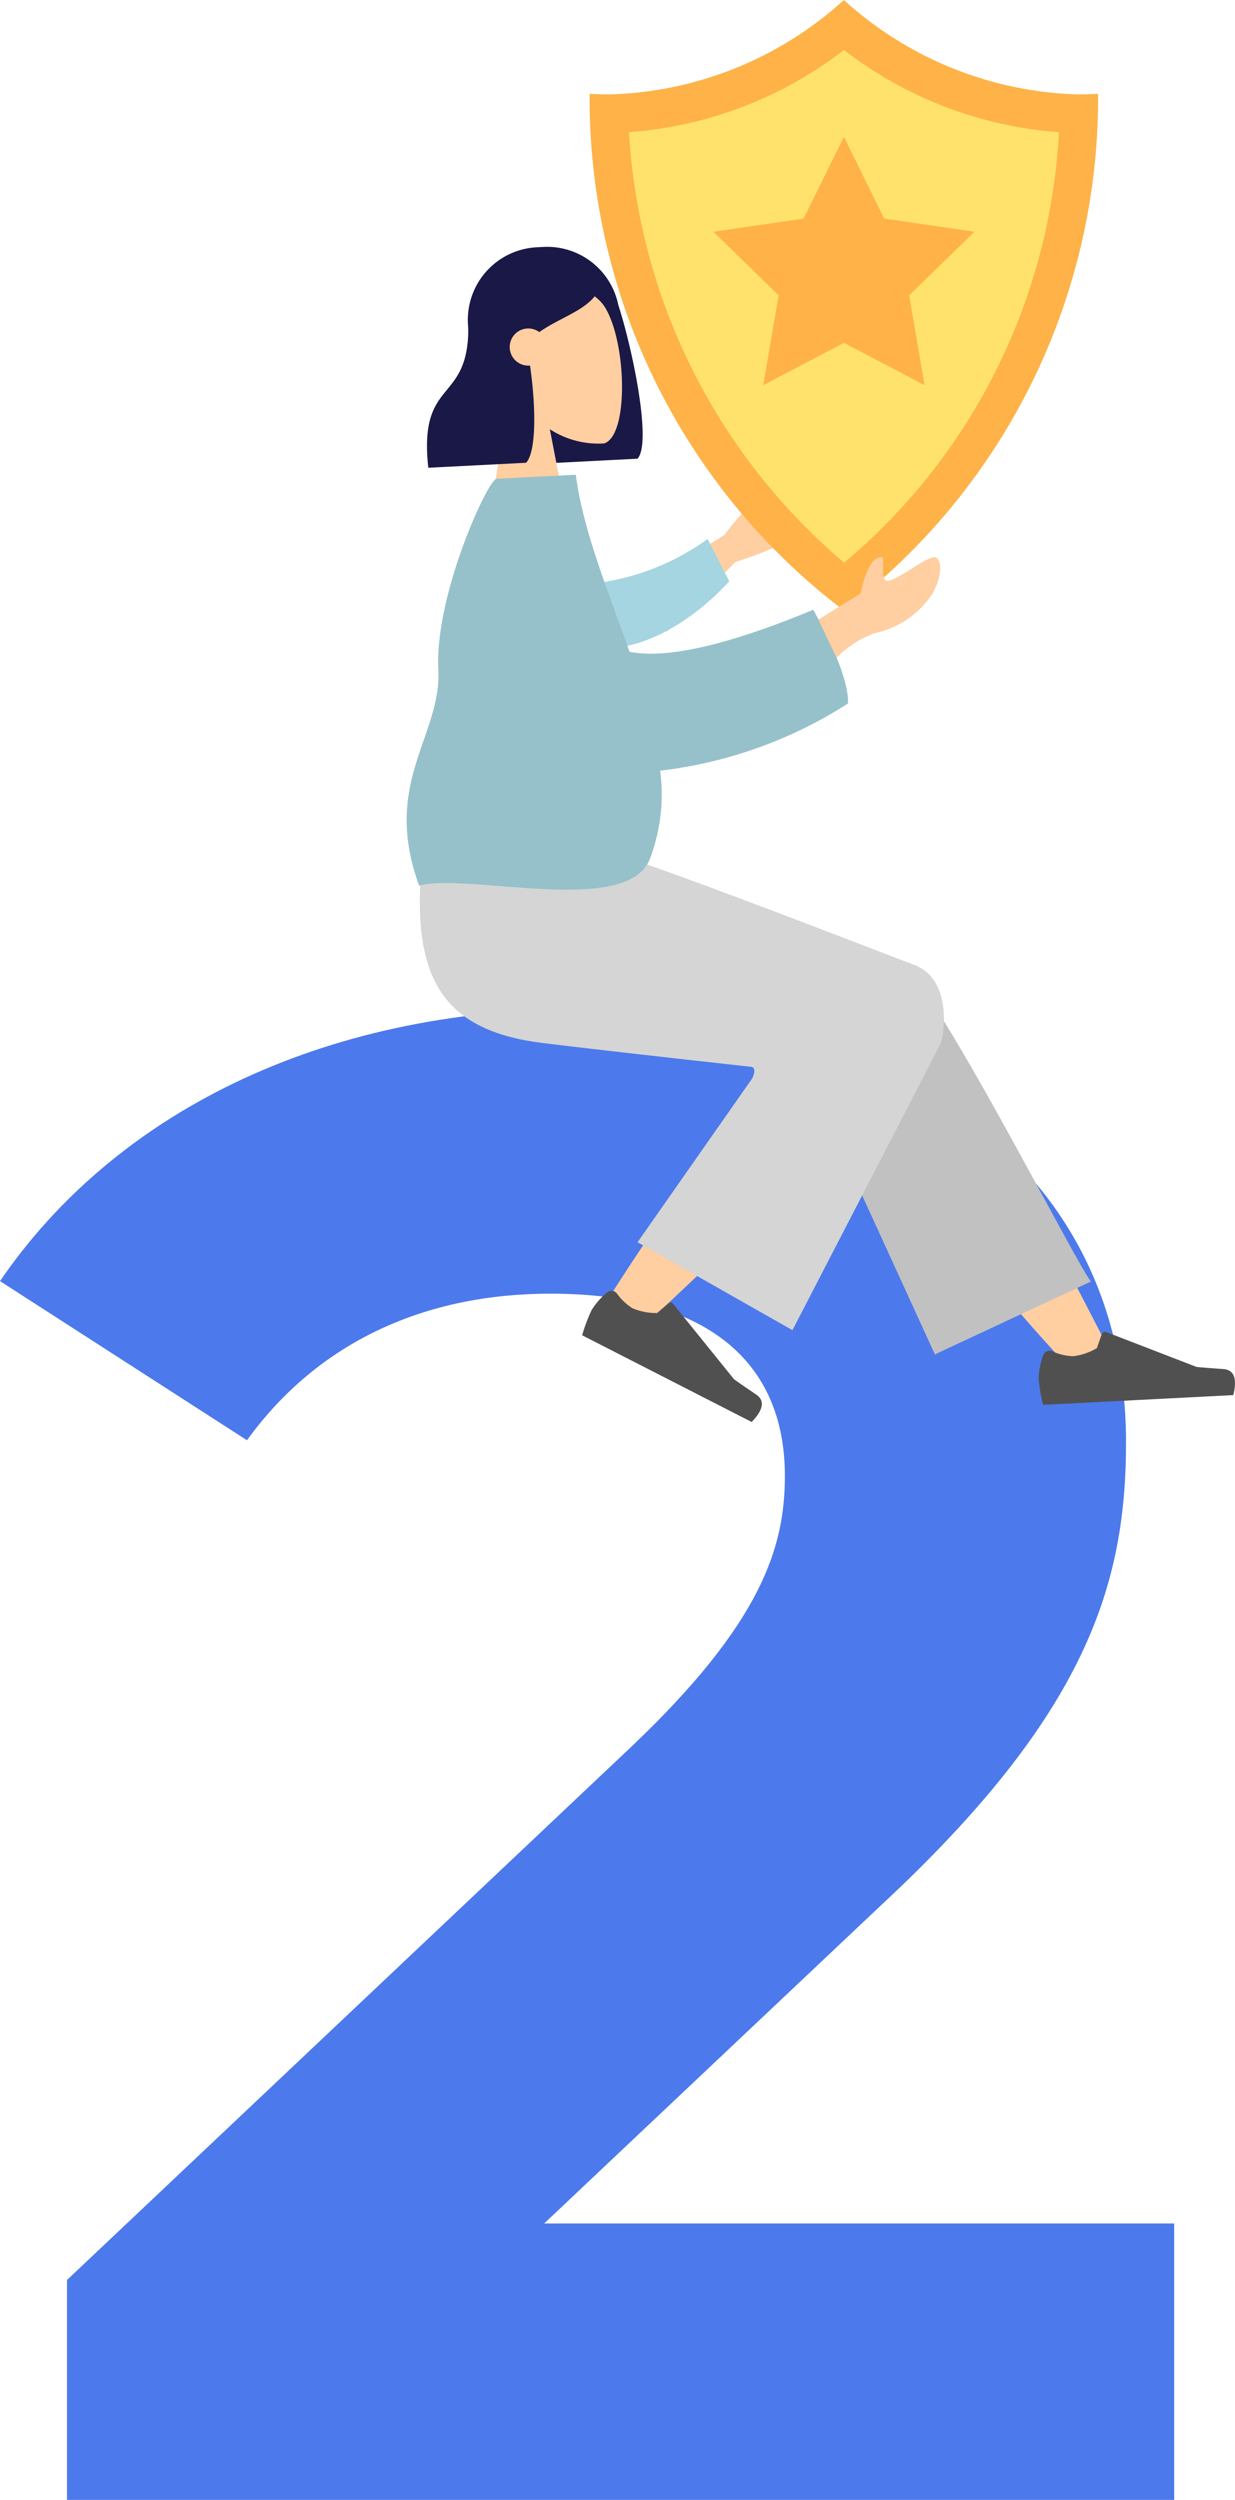
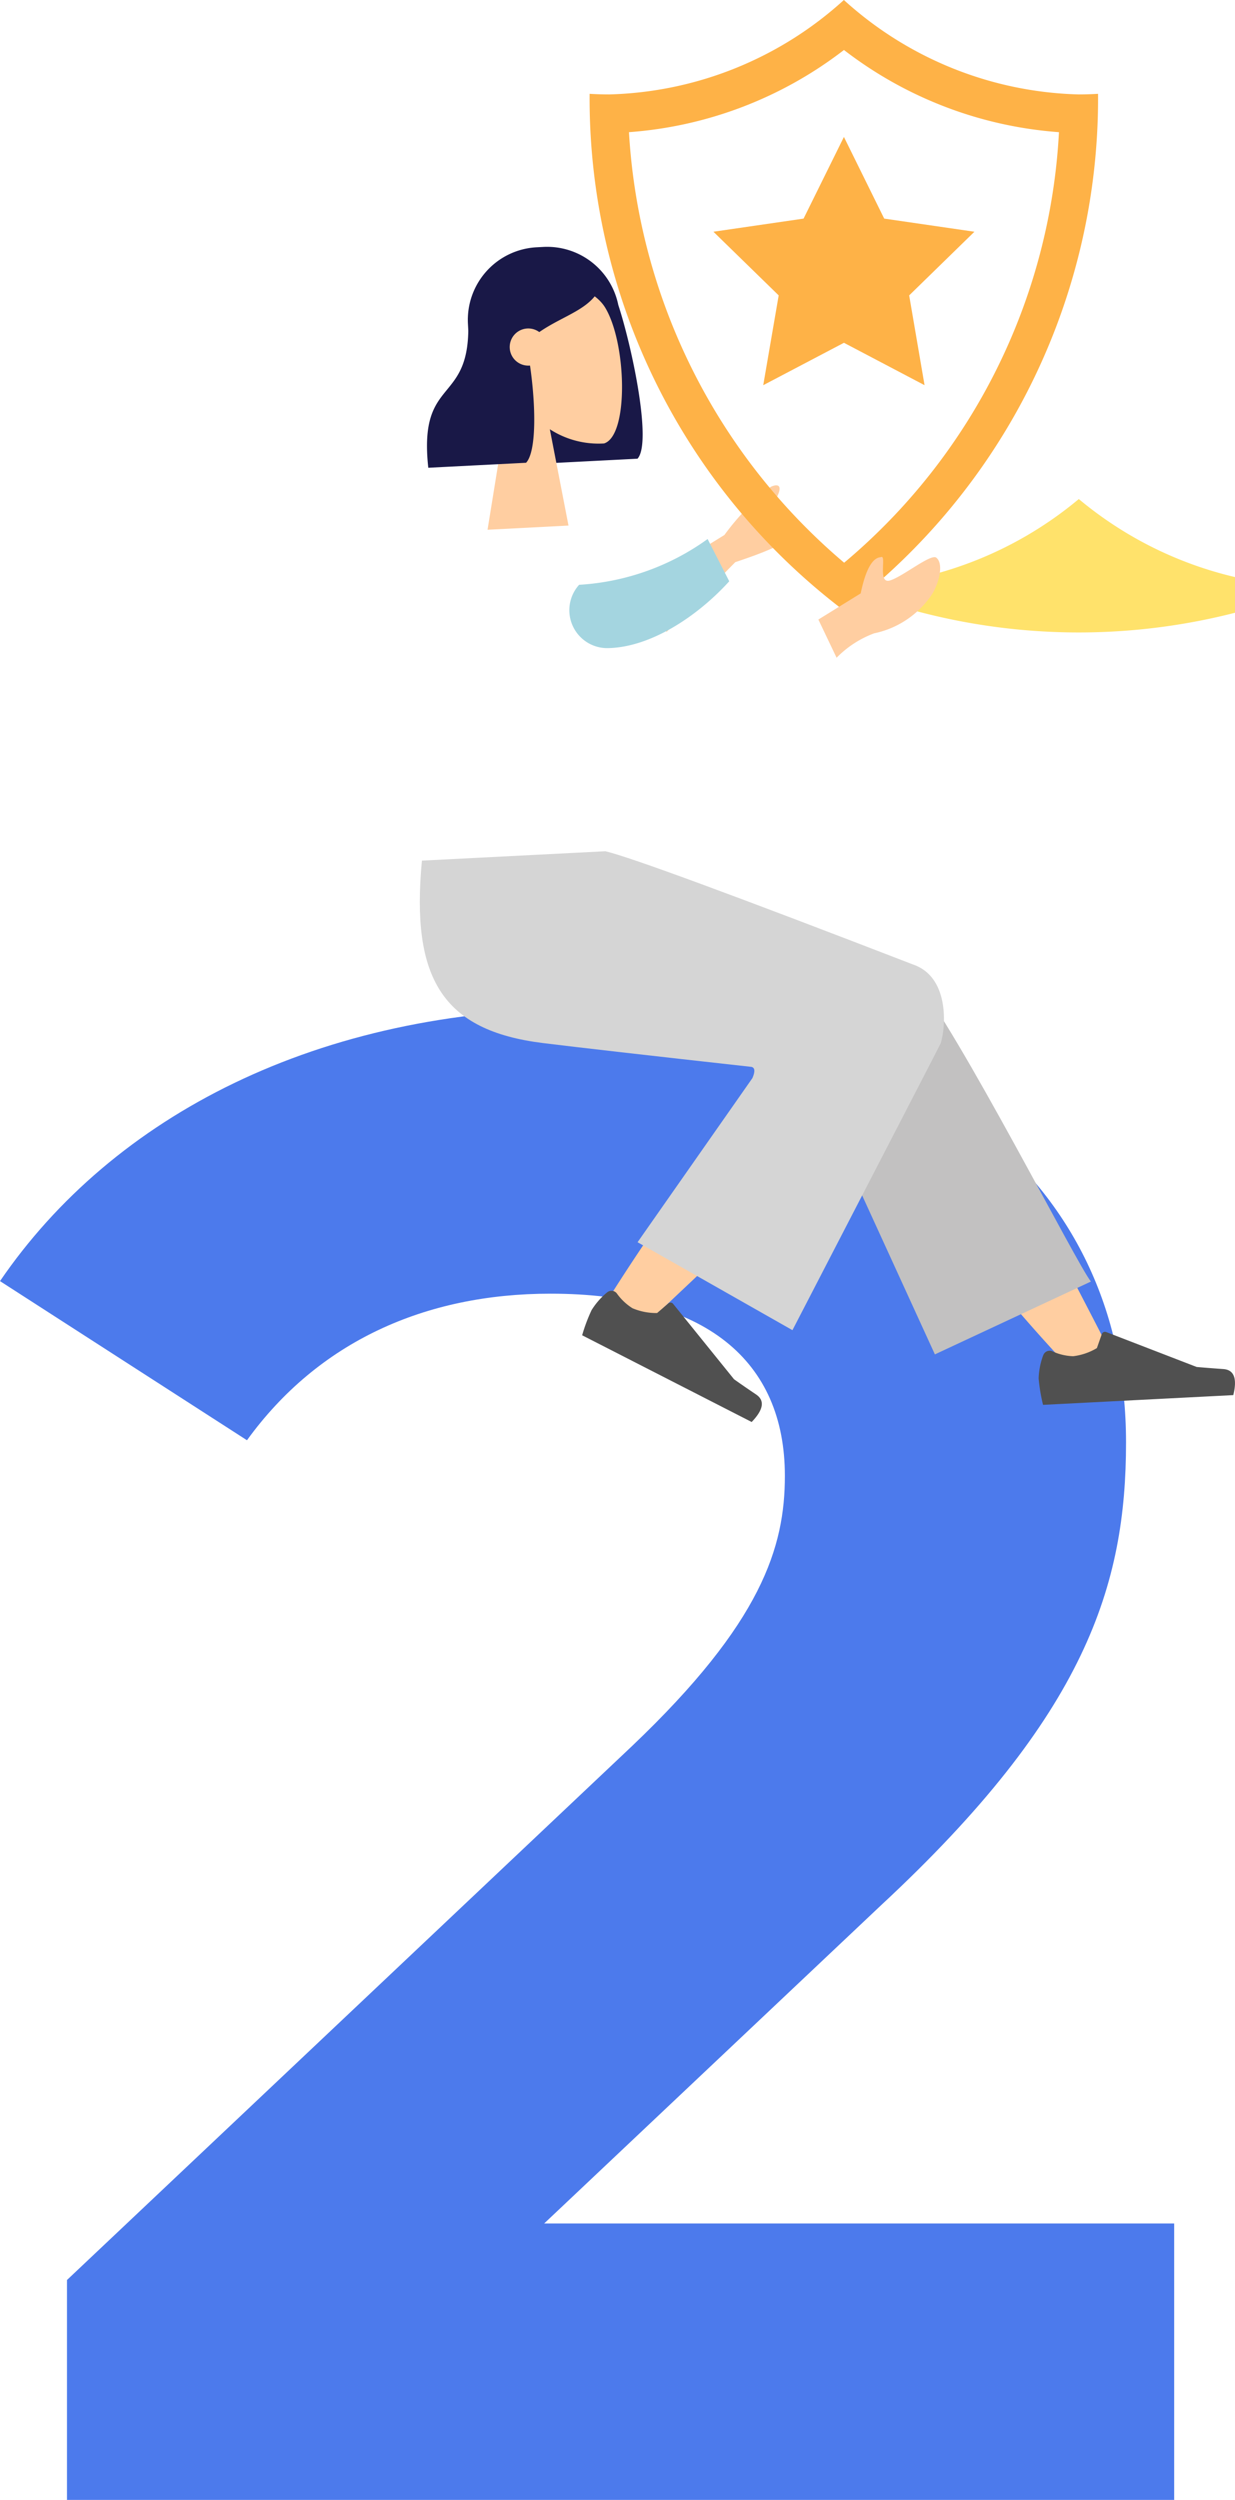
<svg xmlns="http://www.w3.org/2000/svg" width="59.006" height="119.376" viewBox="0 0 59.006 119.376">
  <defs>
    <style>.a{fill:#4c7aec;}.b{fill:#191847;}.c{fill:#ffcea1;}.d{fill:#c2c1c1;}.e{fill:#505050;}.f{fill:#d5d5d5;}.g{fill:#a4d5e0;}.h{fill:#96c1ca;}.i{fill:#ffe26b;}.j{fill:#feb247;}</style>
  </defs>
  <g transform="translate(-239.1 -4554.624)">
    <path class="a" d="M26.1-13.2,42.2-28.4C52-37.5,53.9-43.7,53.9-50.5c0-12.7-10.4-20.7-26-20.7-12.6,0-22.4,5.1-27.8,13l11.8,7.6c3.4-4.7,8.5-7,14.5-7,7.4,0,11.2,3.2,11.2,8.7,0,3.4-1.1,7-7.3,12.9L3.3-10.5V0H56.2V-13.2Z" transform="translate(239 4674)" />
    <g transform="translate(258.535 4554.624)">
      <g transform="translate(0.967 11.785)">
        <path class="b" d="M1270.815,407.511c.66,2.019,1.62,6.582.918,7.342l-4.673.24,0-.025a3.47,3.47,0,0,1-3.256-3.286l-.173-3.384a3.47,3.47,0,0,1,3.287-3.641l.322-.017A3.471,3.471,0,0,1,1270.815,407.511Z" transform="translate(-1261.676 -404.734)" />
        <g transform="translate(2.585 1.59)">
          <path class="c" d="M1267.123,415.808a4.373,4.373,0,0,1-1.322-3.077c.065-3.461,4.9-2.949,5.927-1.256s1.138,6.114-.053,6.487a4.274,4.274,0,0,1-2.591-.679l.892,4.6-3.868.2Z" transform="translate(-1265.801 -410.161)" />
        </g>
        <path class="b" d="M1261.9,410.819c.276,1.9.317,4.094-.188,4.64l-4.673.239c-.492-4.51,2.113-2.888,1.9-7.147.149-.162.289-.321.429-.459l-.012-.125q1.087-2.547,2.953-2.642a3.063,3.063,0,0,1,3.039,1.454c-.309,1.306-1.755,1.572-3.006,2.44a.887.887,0,1,0-.478,1.6Z" transform="translate(-1256.978 -405.146)" />
      </g>
      <g transform="translate(0.622 40.649)">
        <path class="c" d="M1334.415,543.444a84.143,84.143,0,0,1-6.891-8.3c-2.085-3.108-3.8-5.88-4.356-6.944-1.317-2.539,2.529-3.956,3.475-2.789q2.15,2.65,9.464,16.883Z" transform="translate(-1303.237 -518.624)" />
        <path class="d" d="M1323.179,540.687l-6.675-14.581c-1.4-2.648,4.612-4.745,5.606-3.53,2.256,2.759,7.851,13.81,8.524,14.632Z" transform="translate(-1298.569 -516.661)" />
        <g transform="translate(8.547 9.149)">
          <path class="c" d="M1285.135,547.166a105.138,105.138,0,0,1,7.128-10.061c.621-.706,1.228-1.383,1.8-2.016,1.707-1.879,5.444.941,3.731,2.661-4.263,4.281-10.507,10.087-11.027,10.6C1286.04,549.075,1284.466,548.259,1285.135,547.166Z" transform="translate(-1284.973 -534.467)" />
        </g>
        <g transform="translate(7.757 20.991)">
          <path class="e" d="M1283.459,574.966a3.484,3.484,0,0,0-.732.84,8.046,8.046,0,0,0-.45,1.2l8.1,4.141q.85-.883.211-1.314t-1.055-.728l-2.909-3.6a.16.16,0,0,0-.225-.025h0l0,0-.542.464a2.921,2.921,0,0,1-1.174-.229,2.627,2.627,0,0,1-.751-.711h0a.322.322,0,0,0-.452-.054h0Z" transform="translate(-1282.277 -574.883)" />
        </g>
        <g transform="translate(29.567 22.947)">
          <path class="e" d="M1356.925,582.688a3.492,3.492,0,0,0-.215,1.094,8.225,8.225,0,0,0,.211,1.264l9.089-.465q.293-1.189-.474-1.244t-1.276-.1l-4.322-1.667a.161.161,0,0,0-.208.092h0l0,0-.237.674a2.894,2.894,0,0,1-1.132.388,2.587,2.587,0,0,1-1.006-.239h0a.322.322,0,0,0-.419.18h0Z" transform="translate(-1356.71 -581.557)" />
        </g>
        <path class="f" d="M1271.648,513.541q-7.433-.824-9.959-1.137c-4.8-.595-6.318-3.084-5.785-8.712l8.766-.448q1.765.413,14.859,5.47c1.575.683,1.4,2.945,1.162,3.7q-.015.046-7.084,13.7l-7.4-4.2,5.488-7.838Q1271.9,513.6,1271.648,513.541Z" transform="translate(-1255.802 -503.244)" />
      </g>
      <path class="c" d="M1289.768,448.822l4.6-2.836a11.731,11.731,0,0,1,2.216-2.3c.228-.11.634-.189.286.508s-.681,1.447-.475,1.646.674-.117.926.218q.25.334-2.432,1.224l-3.28,3.327Z" transform="translate(-1279.193 -420.438)" />
      <path class="g" d="M1280.668,454.544a11.658,11.658,0,0,0,6.135-2.186l1.033,2.019c-1.544,1.7-3.766,3.144-5.772,3.191a1.811,1.811,0,0,1-1.4-3.025Z" transform="translate(-1272.429 -426.619)" />
-       <path class="h" d="M1264.32,450.341q2.676.523,8.78-2.008,1.706,3.113,1.659,4.477a21.185,21.185,0,0,1-8.975,3.208,8.654,8.654,0,0,1-.5,4.239c-1.117,2.727-8.577.637-11.017,1.248-1.8-4.935,1.081-7.127.919-10.336-.178-3.514,2.367-9.067,2.782-9.089l3.786-.194C1262.1,444.559,1263.308,447.463,1264.32,450.341Z" transform="translate(-1253.678 -419.216)" />
      <g transform="translate(8.737)">
-         <path class="i" d="M1297.881,395.507a30.155,30.155,0,0,1-11.222-22.6h.011a18.06,18.06,0,0,0,11.212-4.2,18.072,18.072,0,0,0,11.212,4.2h.011A30.092,30.092,0,0,1,1297.881,395.507Z" transform="translate(-1285.733 -367.477)" />
+         <path class="i" d="M1297.881,395.507h.011a18.06,18.06,0,0,0,11.212-4.2,18.072,18.072,0,0,0,11.212,4.2h.011A30.092,30.092,0,0,1,1297.881,395.507Z" transform="translate(-1285.733 -367.477)" />
        <path class="j" d="M1306.856,369.024a17.338,17.338,0,0,1-11.212-4.509,17.331,17.331,0,0,1-11.21,4.509c-.307,0-.619-.009-.938-.029a30.684,30.684,0,0,0,12.146,24.672,30.687,30.687,0,0,0,12.146-24.672Q1307.318,369.024,1306.856,369.024Zm-11.2,22.362a29.155,29.155,0,0,1-10.28-20.559,19.087,19.087,0,0,0,10.272-3.925,19.088,19.088,0,0,0,10.272,3.925A28.805,28.805,0,0,1,1295.658,391.385Z" transform="translate(-1283.497 -364.515)" />
        <path class="j" d="M1309.917,386.833l1.925,3.9,4.31.627-3.117,3.04.735,4.288-3.852-2.025-3.856,2.025.738-4.288-3.118-3.04,4.307-.627Z" transform="translate(-1297.768 -380.294)" />
      </g>
      <path class="c" d="M1320.8,458.264l2.022-1.249q.352-1.689.961-1.73c.3-.161-.166,1.27.418,1.118s1.973-1.3,2.233-1.094c.384.3.107,1.311-.255,1.823a4.4,4.4,0,0,1-2.714,1.79,4.891,4.891,0,0,0-1.794,1.166Z" transform="translate(-1301.135 -428.679)" />
    </g>
  </g>
</svg>